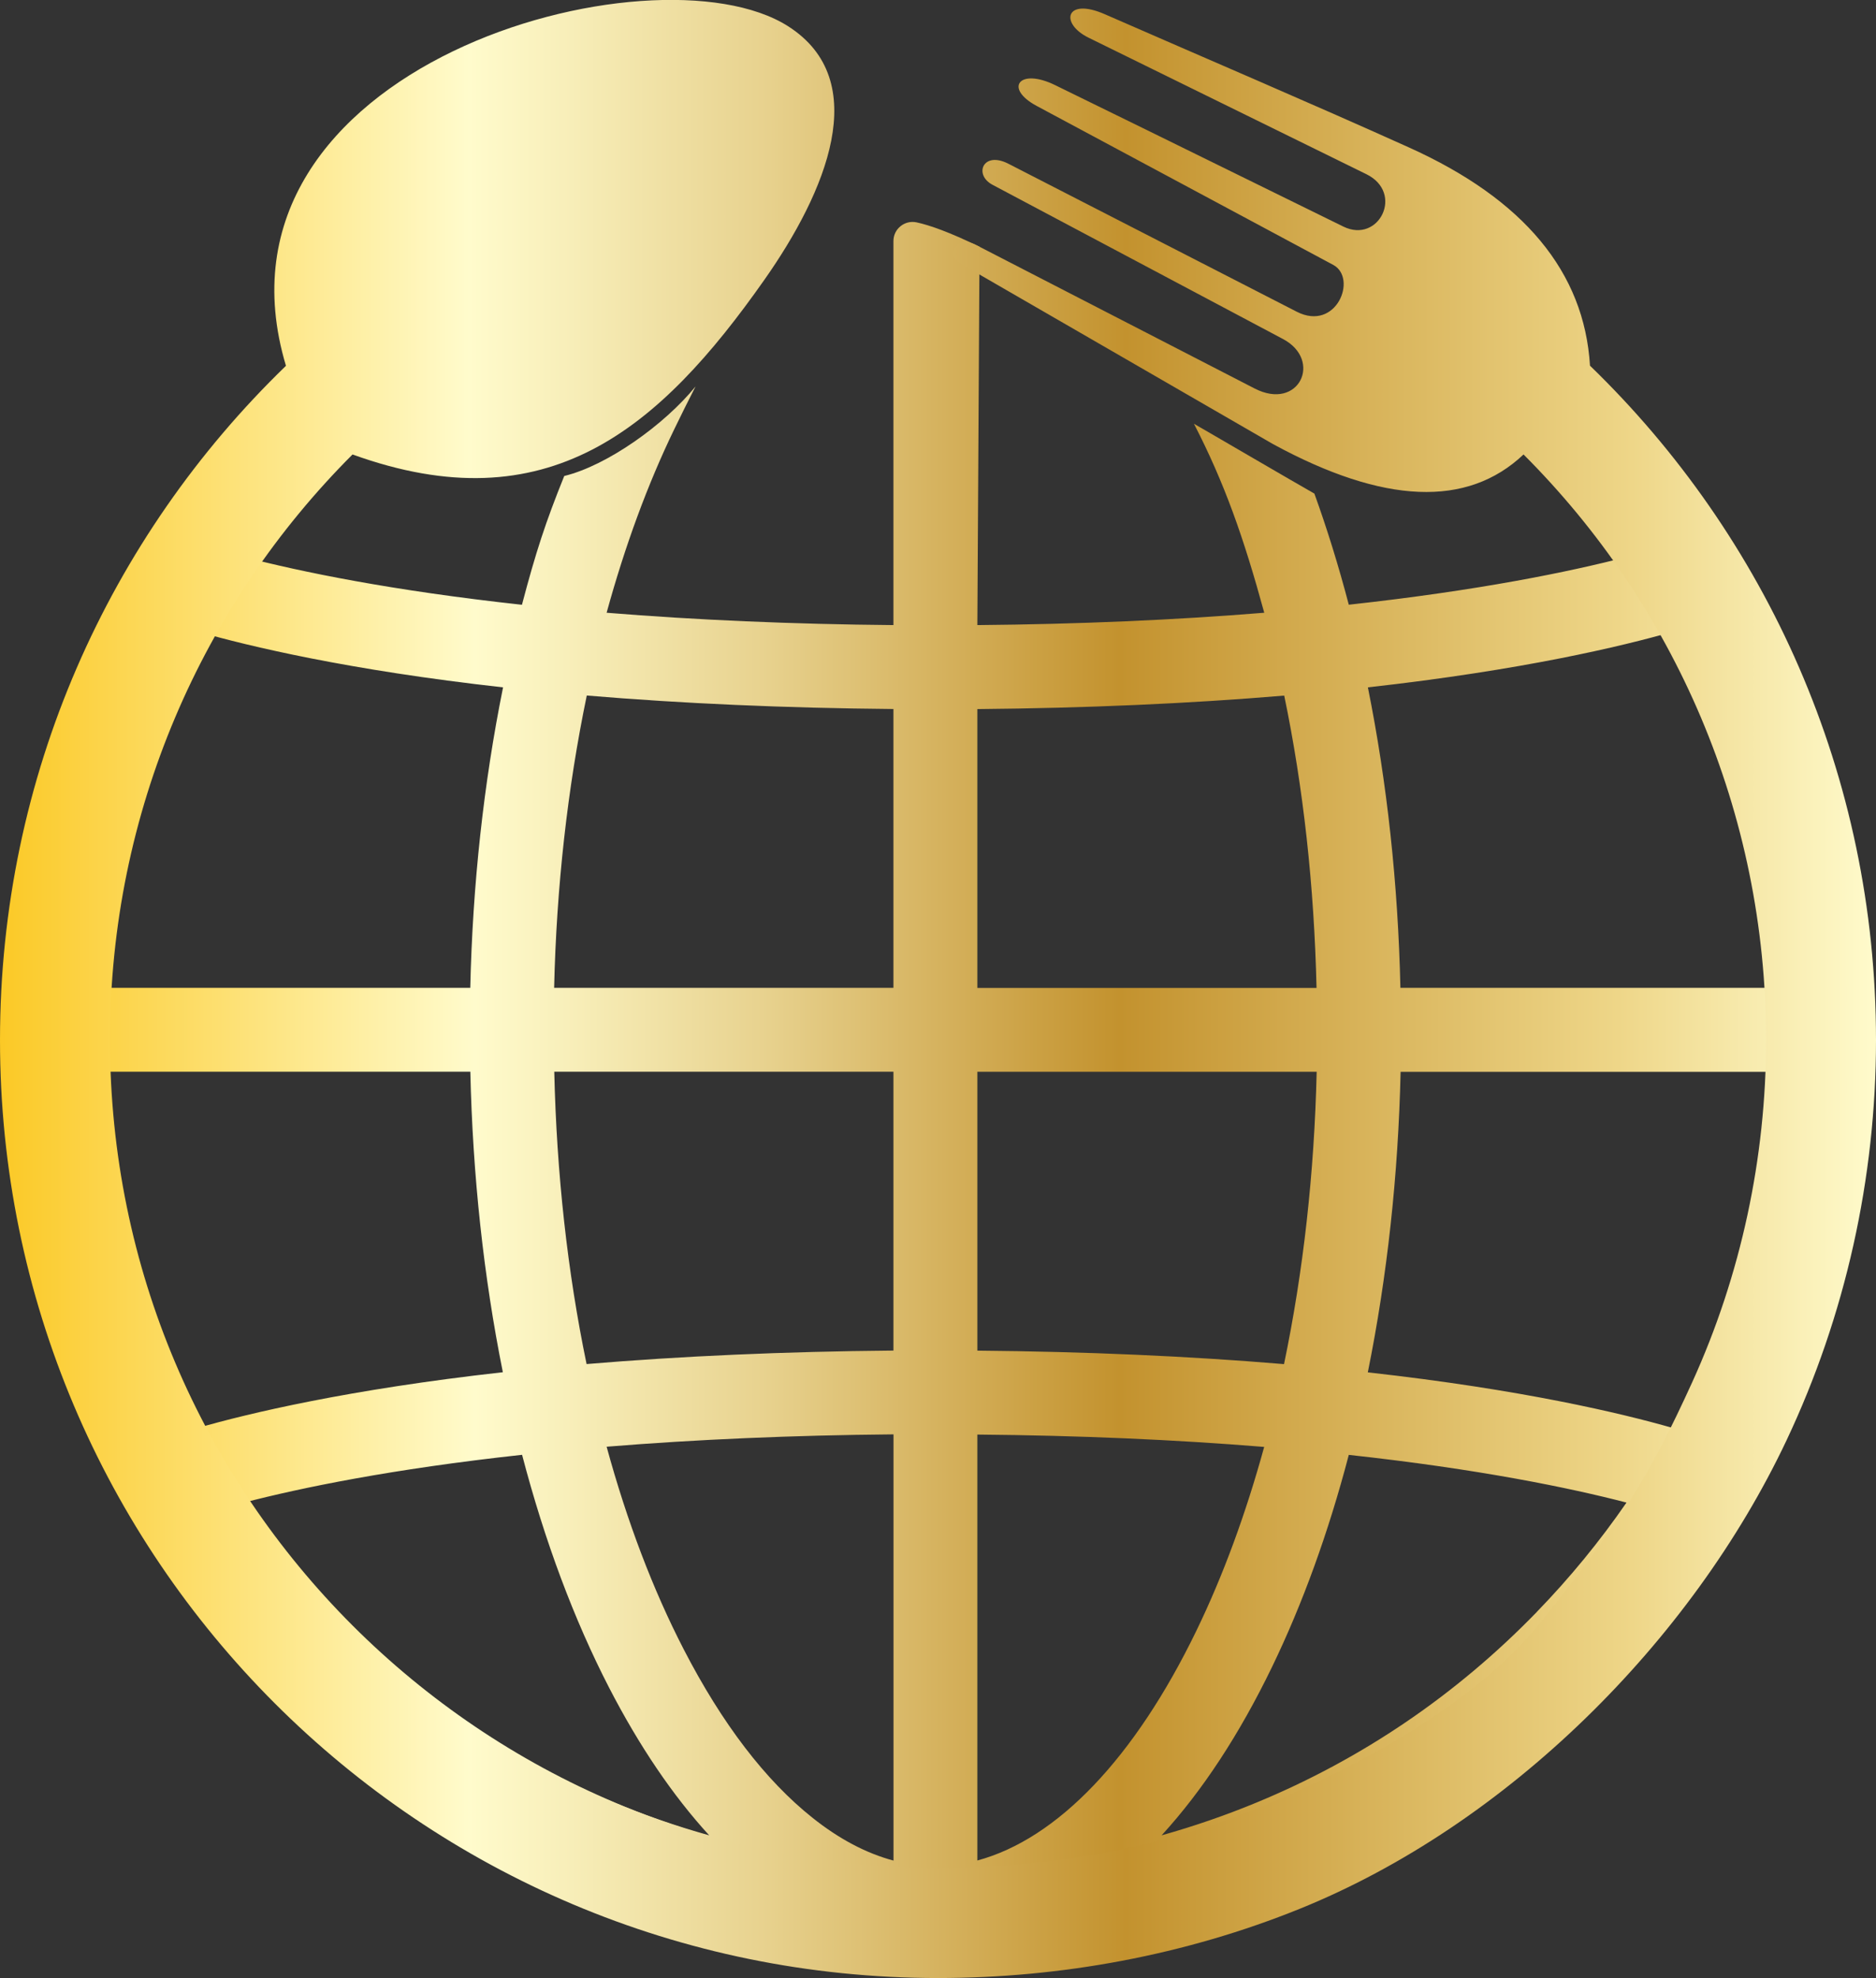
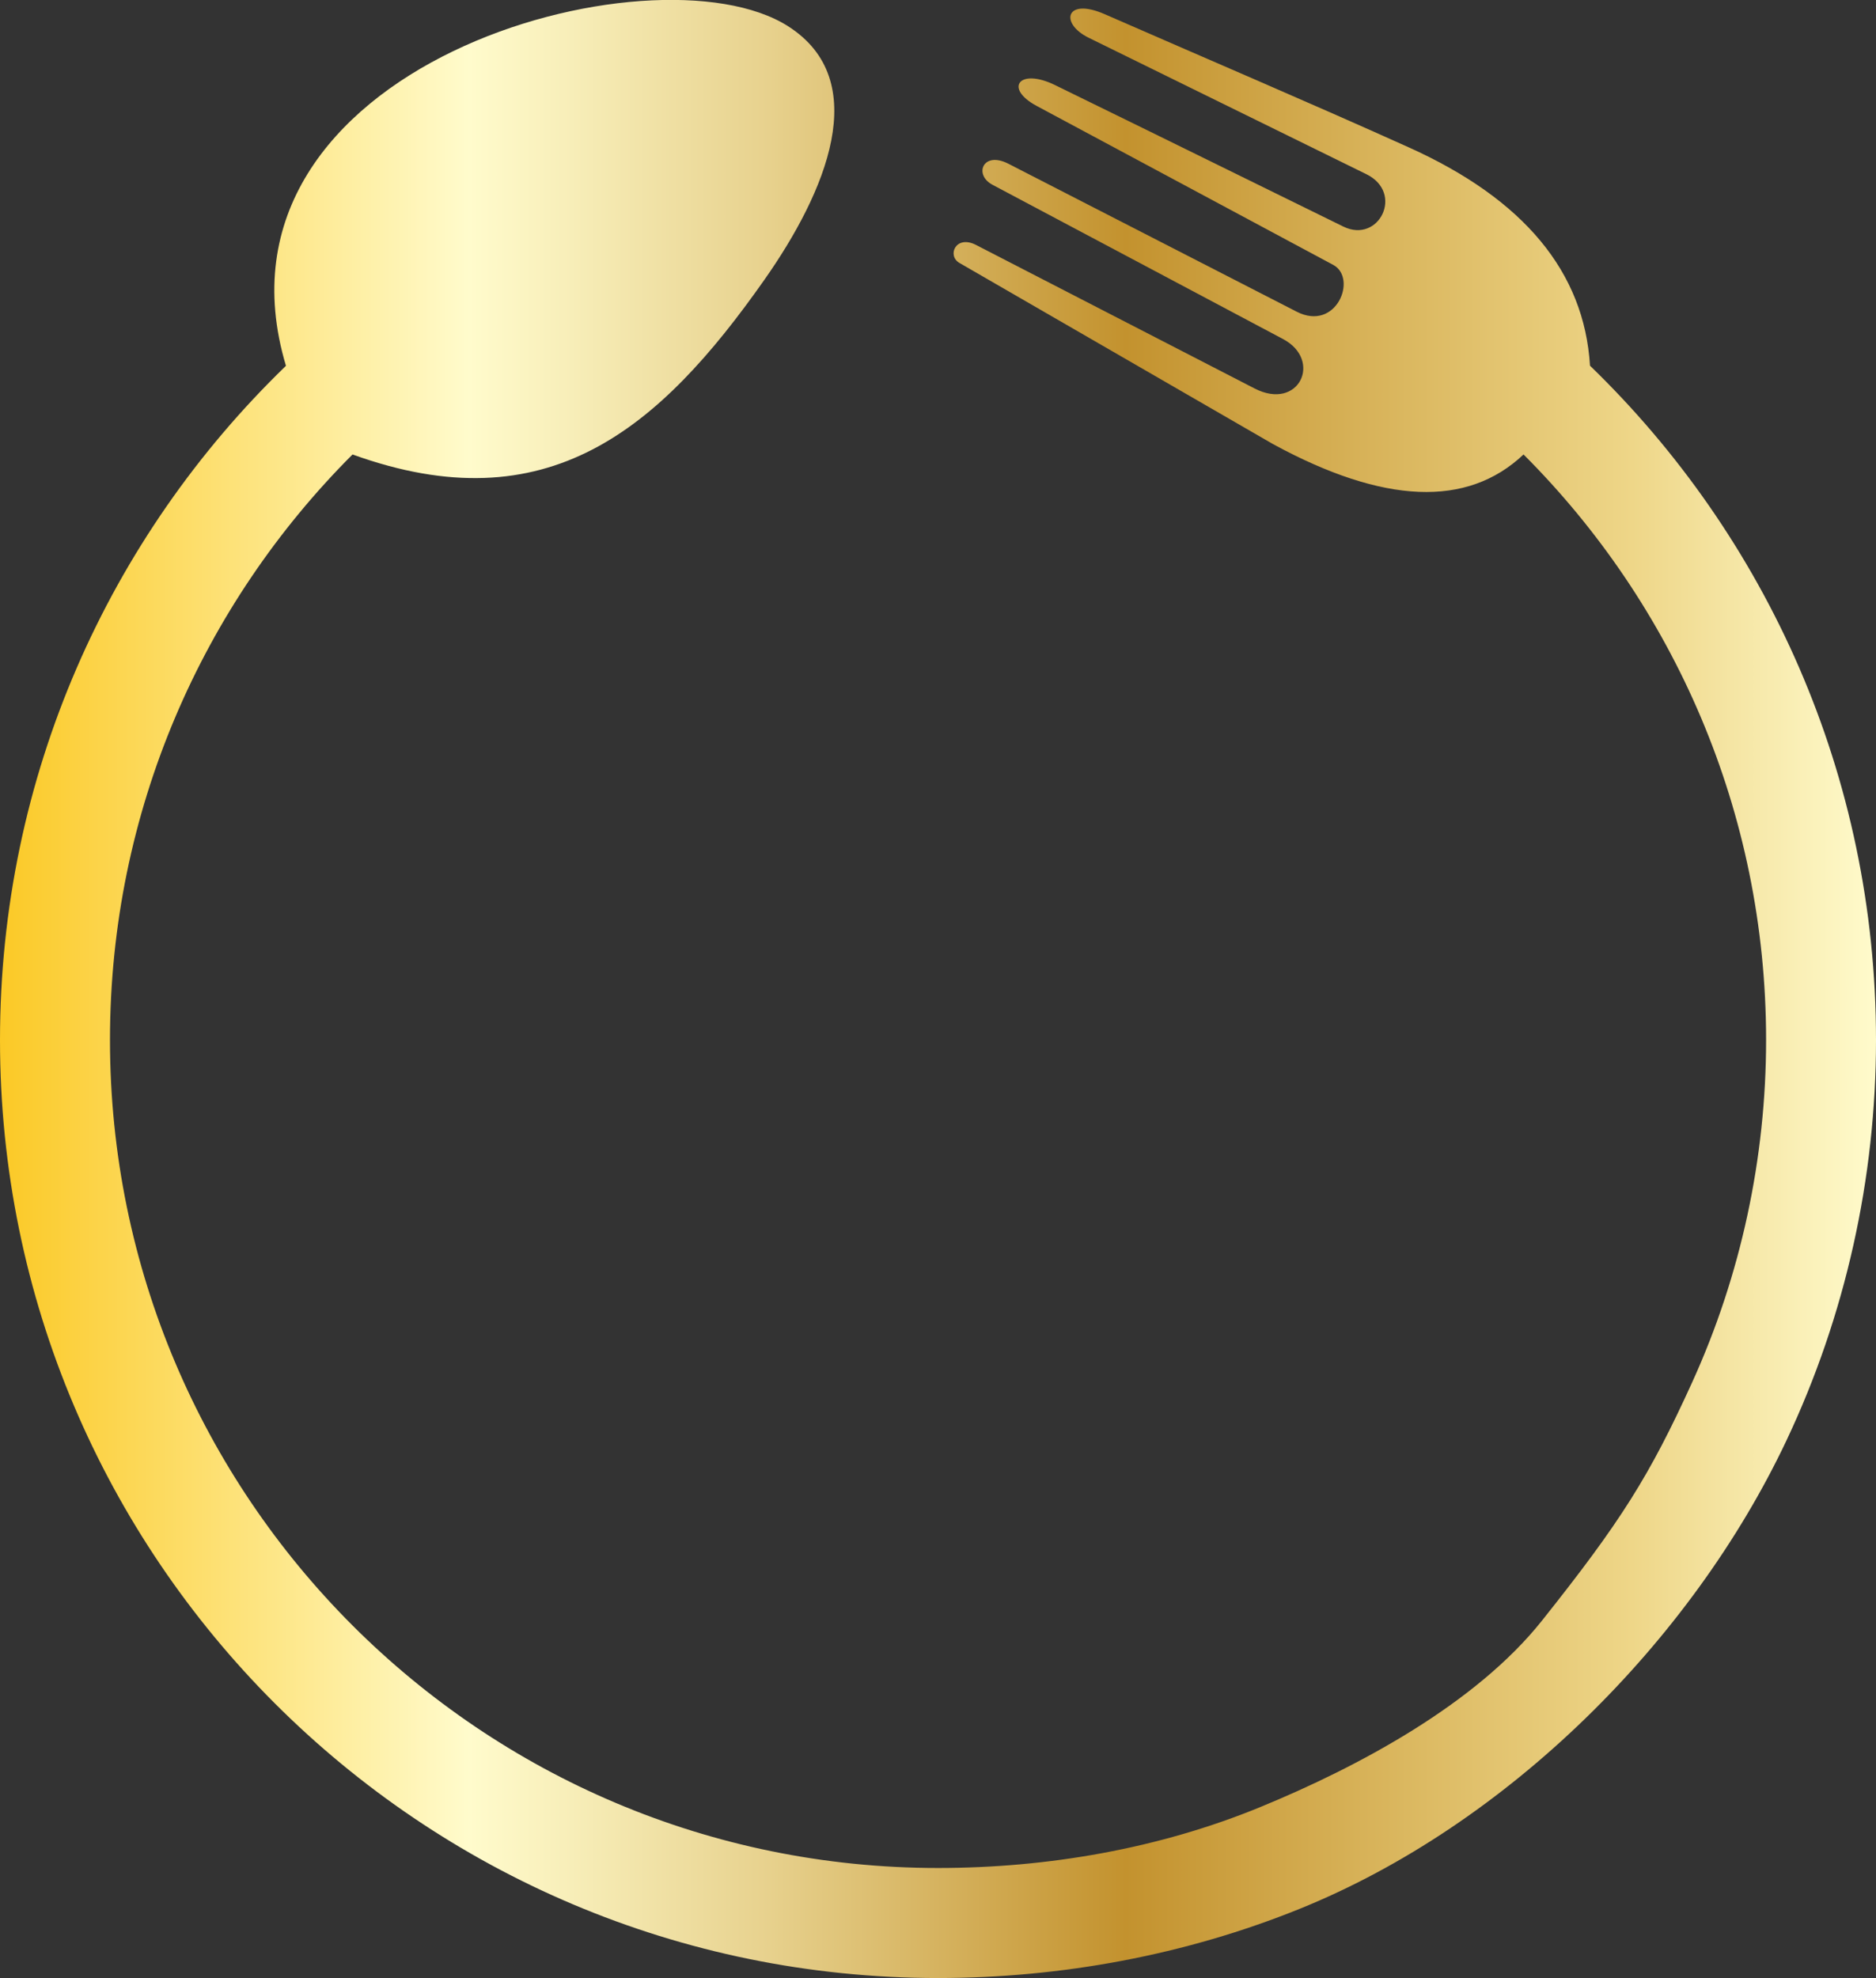
<svg xmlns="http://www.w3.org/2000/svg" xmlns:xlink="http://www.w3.org/1999/xlink" id="Layer_1" viewBox="0 0 278.05 293.18">
  <rect x="0" y="0" width="278.05" height="293.18" fill="#333333" stroke="none" />
  <defs>
    <linearGradient id="Gold" x1="2.06" y1="160.97" x2="275.22" y2="160.97" gradientUnits="userSpaceOnUse">
      <stop offset="0" stop-color="#fbc926" />
      <stop offset=".25" stop-color="#fffbcc" />
      <stop offset=".3" stop-color="#f8efba" />
      <stop offset=".41" stop-color="#e7d18d" />
      <stop offset=".55" stop-color="#cca246" />
      <stop offset=".6" stop-color="#c3922e" />
      <stop offset=".87" stop-color="#eed688" />
      <stop offset="1" stop-color="#fffbcc" />
    </linearGradient>
    <linearGradient id="Gold-2" x1="0" y1="146.59" x2="278.05" y2="146.59" xlink:href="#Gold" />
  </defs>
-   <path d="m275.2,150.47c-.57-36.43-15.32-70.45-41.51-95.8-1.27-1.23-2.57-2.43-3.89-3.61-4.5,2.17-9.19,3.63-14.07,4.39,3.23,2.55,6.34,5.27,9.32,8.15,5.98,5.79,11.37,12.15,16.06,18.95-8.4,2.18-21.83,4.96-41.2,7.08-1.51-5.75-3.21-11.24-5.1-16.47-2.32-1.3-17.86-10.38-17.85-10.35,4.54,8.8,7.38,16.89,10.42,28.01-13.28,1.08-27.57,1.7-42.52,1.83l.32-56.07c-4.5-2.2-7.43-3.21-9.32-3.62-1.77-.38-3.44.96-3.44,2.77v56.92c-14.94-.13-29.22-.75-42.51-1.83,2.73-9.95,6.1-19.1,10.04-27.23.99-2.05,2.05-4.18,3.14-6.31-4.59,5.65-13.08,11.72-19.46,13.27-2.78,6.89-4.21,11.27-6.27,19.09-19.33-2.11-32.76-4.89-41.16-7.07,2.91-4.22,6.1-8.28,9.51-12.13-4.64-.61-9.14-1.71-13.52-3.27C12.2,91.93,1.57,122.6,2.08,154.81c.57,36.43,15.32,70.45,41.51,95.8,25.61,24.78,59.35,38.43,95.02,38.43h.13c37.26-.04,72.05-14.77,97.98-41.5,25.39-26.17,39.06-60.64,38.49-97.07ZM29.41,93.64c7.46,2.14,22.24,5.68,45.15,8.24-2.88,14.26-4.51,29.23-4.86,44.54H14.65c.91-18.7,5.87-36.44,14.76-52.78Zm-14.76,65.21h55.06c.35,15.4,1.97,30.37,4.82,44.54-22.93,2.56-37.7,6.1-45.16,8.24-8.86-16.3-13.8-34.05-14.72-52.79Zm37.58,82.82c-5.99-5.79-11.38-12.16-16.06-18.96,8.4-2.18,21.84-4.97,41.21-7.08,3.36,12.83,7.7,24.43,12.9,34.52,4.46,8.64,9.43,15.98,14.83,21.88-19.79-5.52-37.96-15.94-52.87-30.37Zm80.19,34.1c-4.02-1.07-8.04-3.19-11.97-6.32-7-5.56-13.43-13.97-19.12-25-4.54-8.8-8.38-18.89-11.42-30.02,13.3-1.08,27.59-1.7,42.52-1.83v63.16Zm0-75.59c-16.06.14-31.34.81-45.48,2-2.83-13.64-4.44-28.2-4.79-43.33h50.27v41.33Zm0-53.76h-50.29c.35-15,1.98-29.56,4.84-43.33,14.15,1.19,29.42,1.86,45.45,2v41.33Zm115.48-52.78c8.86,16.3,13.81,34.05,14.72,52.78h-55.06c-.35-15.4-1.97-30.37-4.82-44.54,22.93-2.56,37.7-6.1,45.16-8.24Zm-103.04,11.46c16.04-.14,31.33-.81,45.48-2,2.83,13.64,4.44,28.2,4.79,43.33h-50.27v-41.33Zm0,53.76h50.29c-.35,15-1.97,29.56-4.84,43.33-14.13-1.19-29.4-1.86-45.45-2v-41.33Zm0,116.9v-63.13c14.97.13,29.25.75,42.51,1.83-2.73,9.94-6.1,19.1-10.04,27.23-9.14,18.87-20.6,30.87-32.47,34.07Zm82.94-36.86c-11.91,12.28-25.89,21.79-41.56,28.27-4.59,1.9-9.3,3.52-14.07,4.86,6.04-6.6,11.52-14.95,16.35-24.93,4.55-9.4,8.38-19.97,11.39-31.46,19.33,2.11,32.76,4.89,41.16,7.07-3.96,5.74-8.41,11.17-13.27,16.18Zm20.08-27.26c-7.47-2.14-22.24-5.68-45.15-8.23,2.88-14.26,4.51-29.23,4.86-44.54h55.05c-.91,18.7-5.87,36.44-14.76,52.77Z" fill="url(#Gold)" stroke-width="0" />
  <path d="m278.05,154.15c0-39.23-16.26-74.66-42.39-99.95-.85-13.89-9.8-24.67-26.84-32.35-14.93-6.73-30.08-13.18-45.09-19.75-5.81-2.54-6.7,1.37-2.38,3.49,23.65,11.62,37.37,18.37,41.17,20.23,5.64,2.77,1.86,10.35-3.42,7.76-24.81-12.2-39.12-19.21-42.73-20.97-5.32-2.6-7.59.48-2.72,3.09,26.04,13.96,40.69,21.81,43.95,23.56,3.64,1.95.49,9.96-5.41,6.94-25.22-12.94-39.46-20.25-42.73-21.93-3.78-1.94-5.16,1.63-2.37,3.11,24.87,13.21,39.23,20.84,43.07,22.87,5.91,3.14,2.37,10.72-4.21,7.33-24.8-12.77-38.55-19.86-41.28-21.27-3.02-1.56-4.34,1.58-2.47,2.66,31.01,17.91,46.51,26.87,46.51,26.87,16.39,8.91,28.76,9.41,37.1,1.52,22.21,22.21,35.95,52.89,35.95,86.78,0,17.45-3.72,34.84-10.95,50.73-6.33,13.91-10.55,20.61-22.27,35.34-9.83,12.36-27.23,21.66-41.7,27.61-15.04,6.19-31.58,9.05-47.81,9.05-67.78,0-122.73-54.95-122.73-122.73,0-33.89,13.74-64.57,35.95-86.78,28.89,10.44,45.45-3.7,61.05-25.9,9.11-12.96,16.13-29.51,3.51-37.57-19.79-12.63-87.77,5.7-74.43,50.32l-.06.07C16.22,79.56,0,114.96,0,154.15c0,76.78,62.24,139.03,139.03,139.03,18.25,0,36.68-3.41,53.61-10.26,30.68-12.41,58.04-39.57,72.15-69.44,8.74-18.5,13.26-38.87,13.26-59.33Z" fill="url(#Gold-2)" fill-rule="evenodd" stroke-width="0" />
</svg>